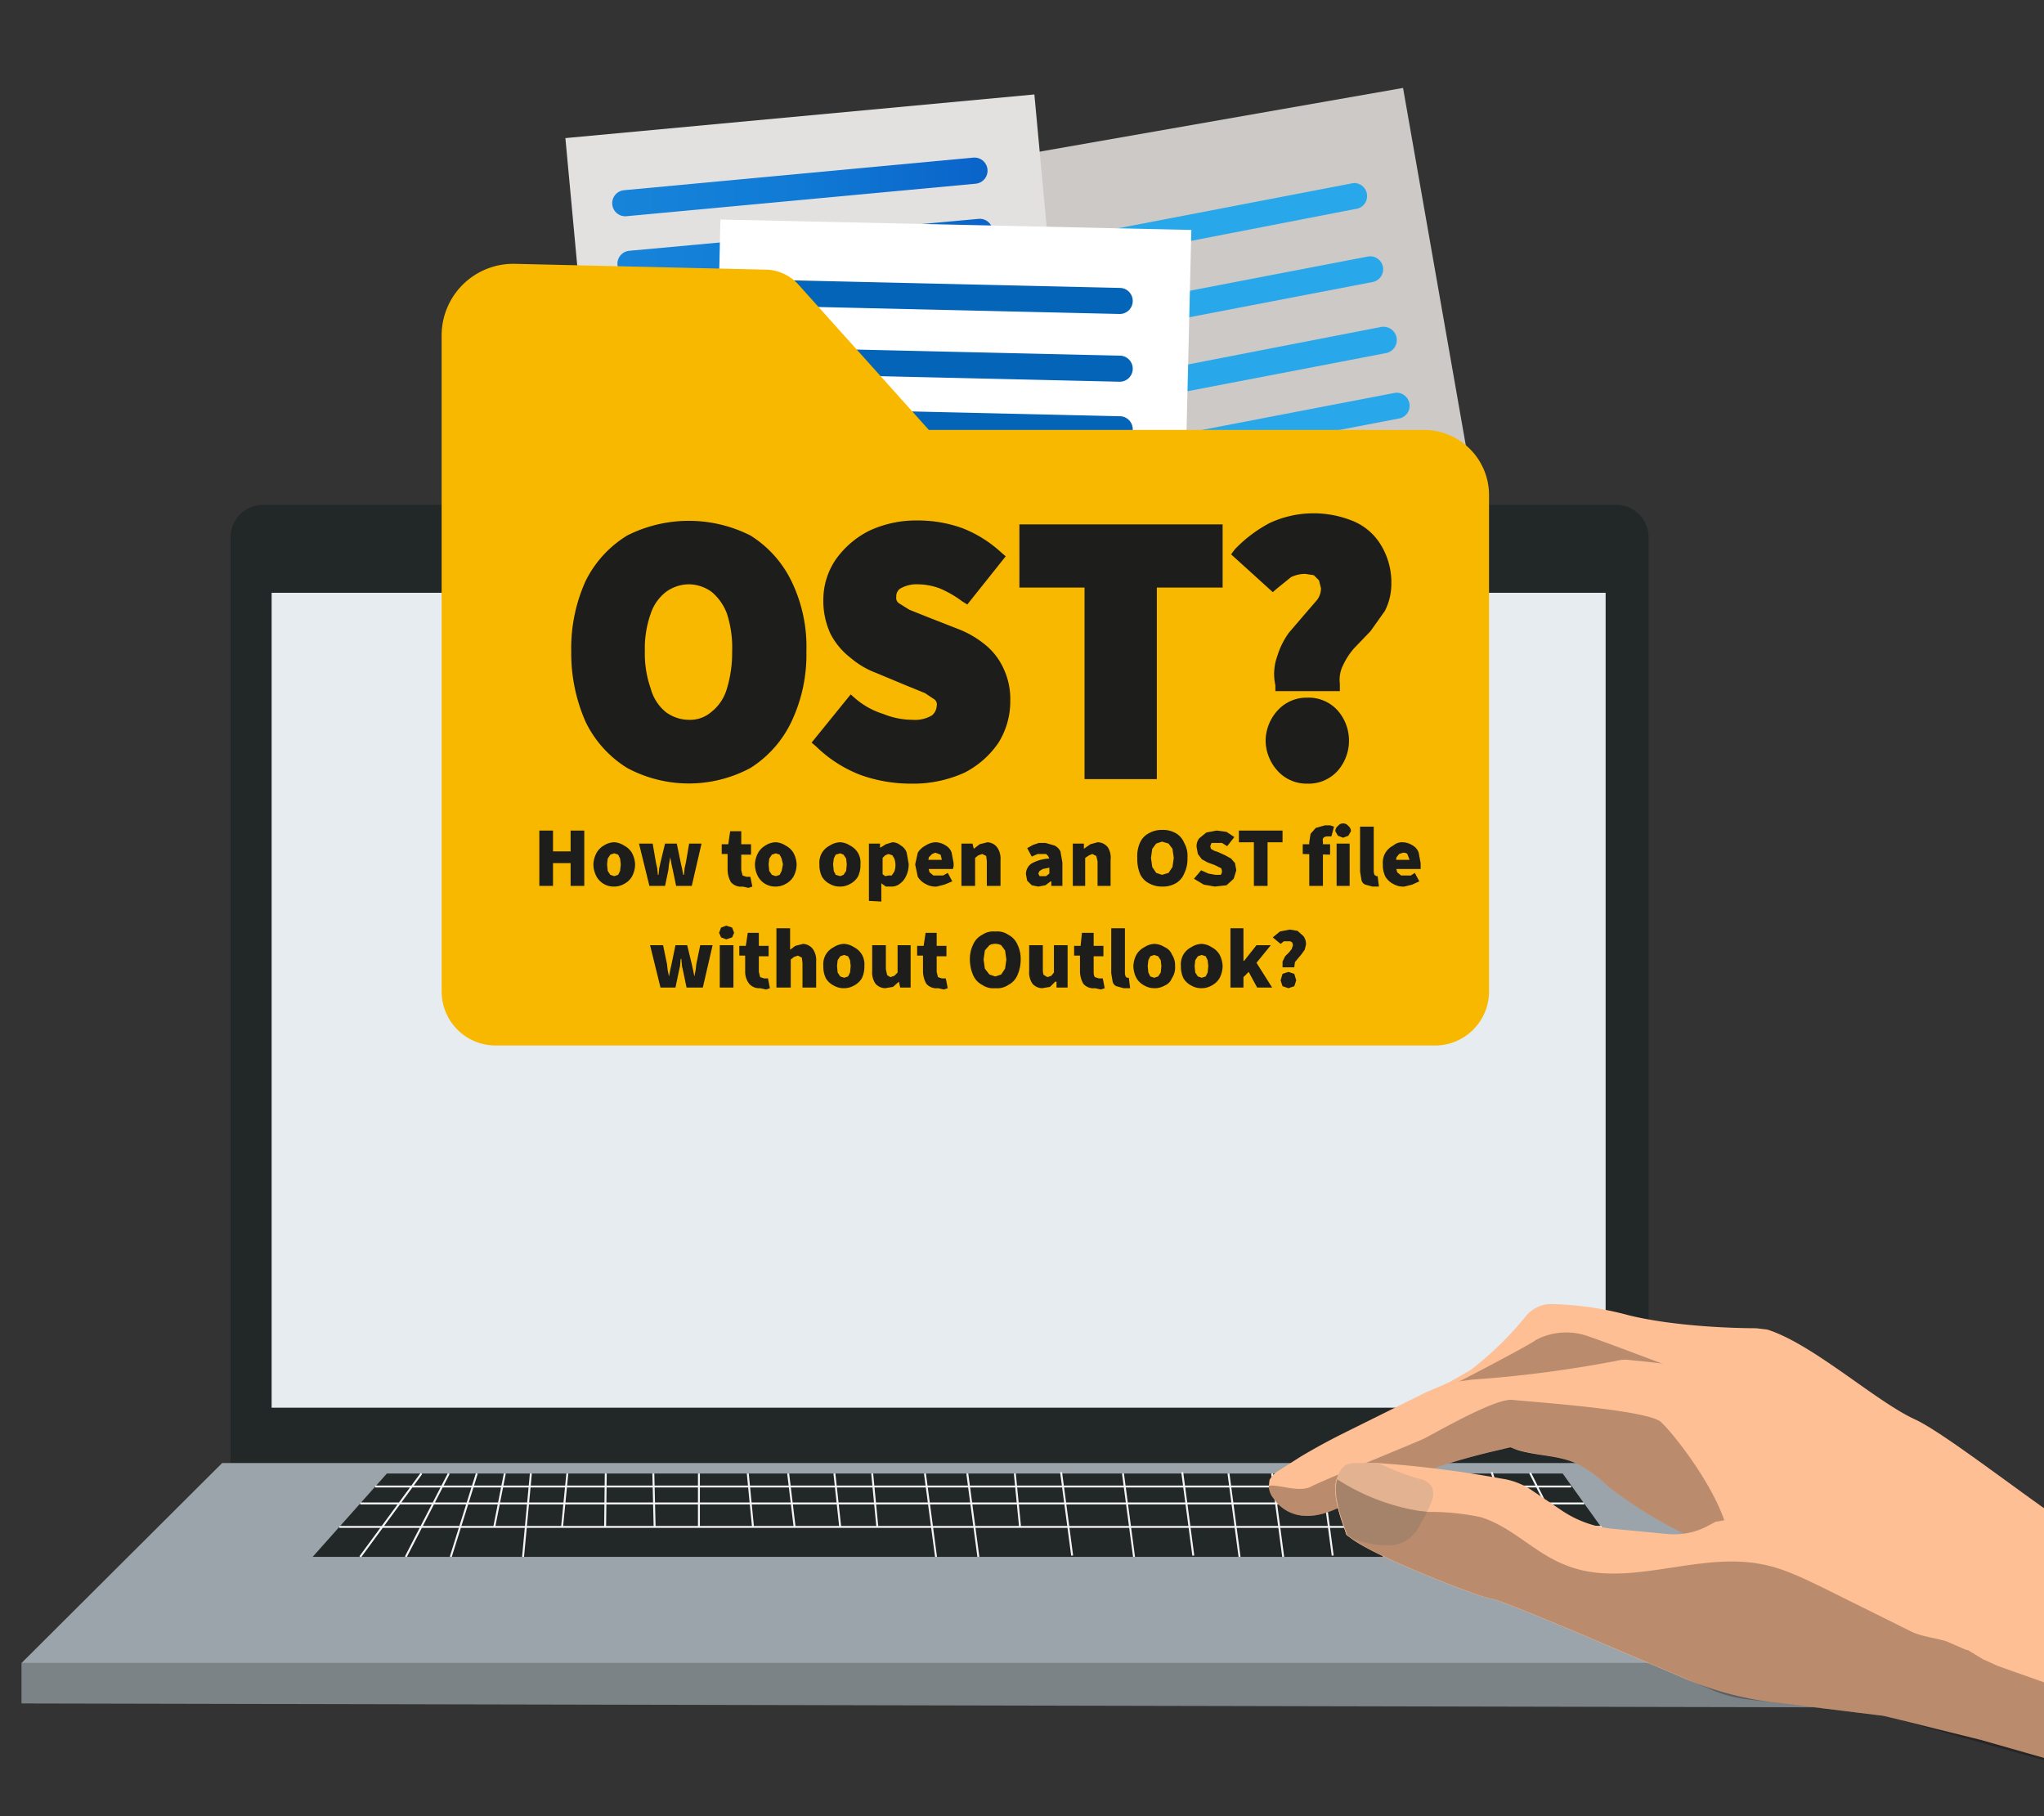
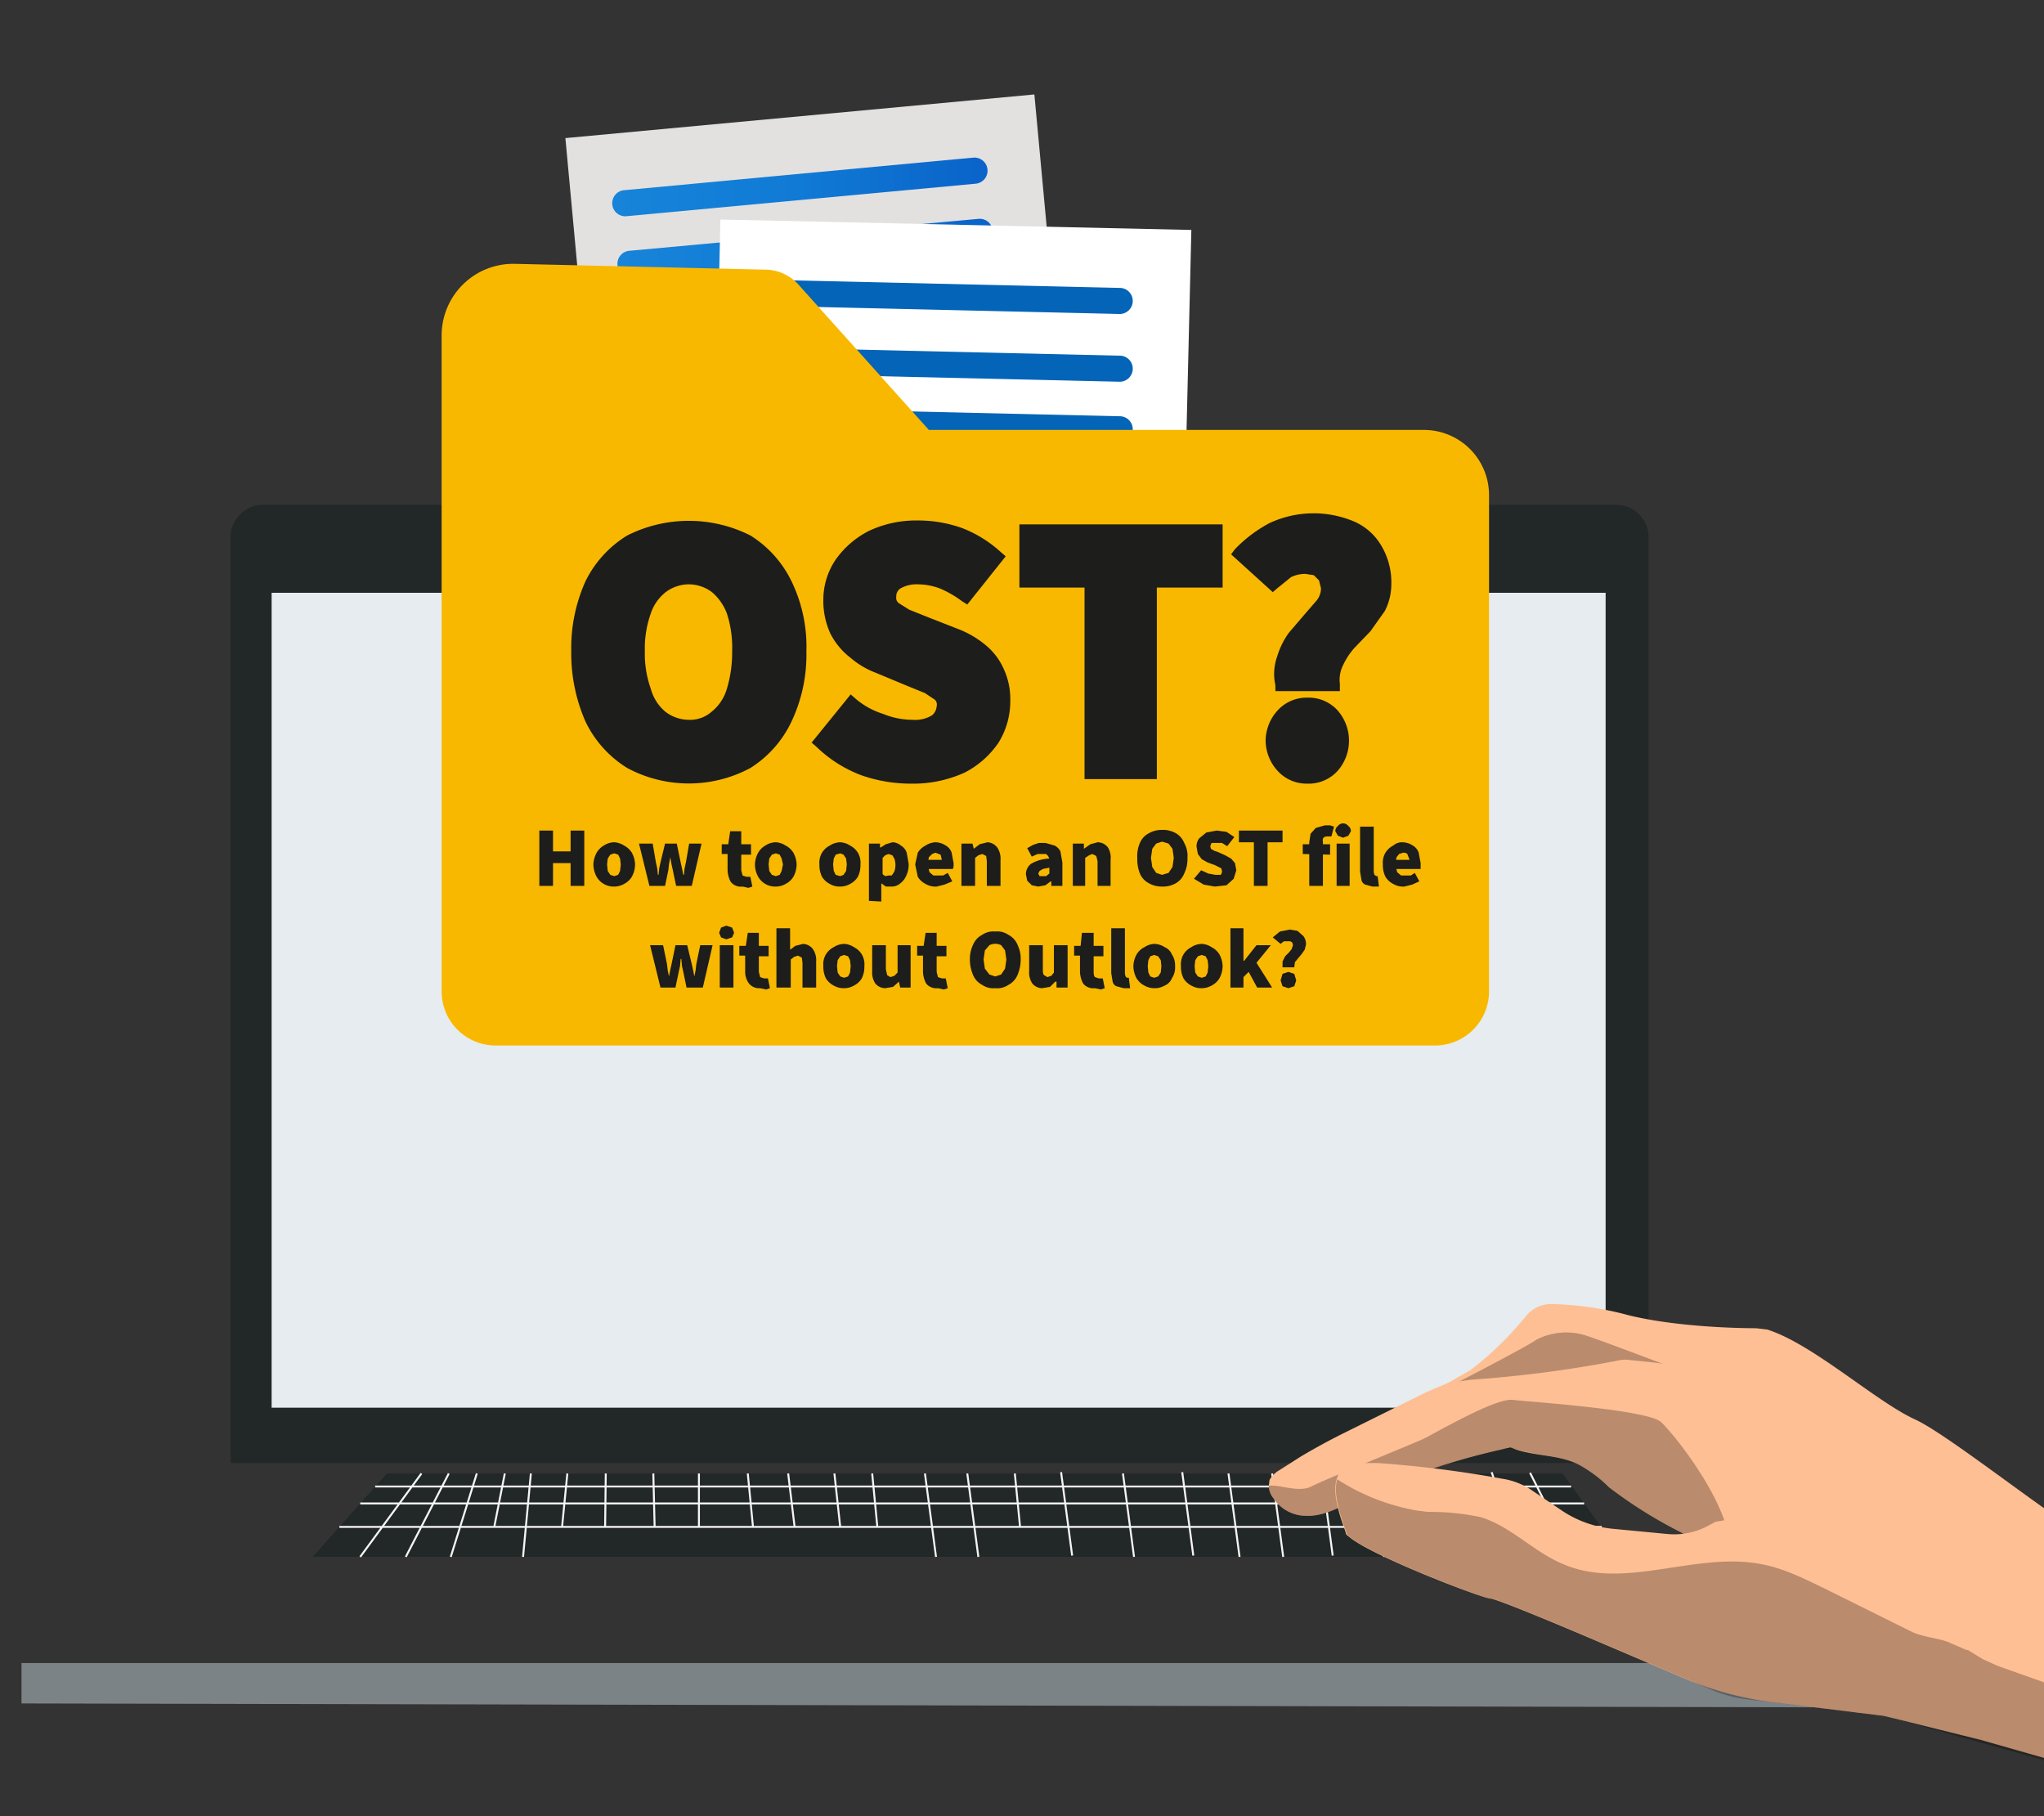
<svg xmlns="http://www.w3.org/2000/svg" xmlns:xlink="http://www.w3.org/1999/xlink" id="prefix__Layer_4" data-name="Layer 4" viewBox="0 0 313.8 278.8">
  <rect x="0" y="0" width="313.8" height="278.8" fill="#333333" stroke="none" />
  <defs>
    <linearGradient id="prefix__linear-gradient" x1="94" y1="28.7" x2="151.6" y2="28.7" gradientUnits="userSpaceOnUse">
      <stop offset="0" stop-color="#1784d9" />
      <stop offset=".5" stop-color="#107ad5" />
      <stop offset="1" stop-color="#0a63c9" />
    </linearGradient>
    <linearGradient id="prefix__linear-gradient-2" x1="94.8" y1="38" x2="152.4" y2="38" xlink:href="#prefix__linear-gradient" />
    <style>.prefix__cls-3{fill:#ffbf94}.prefix__cls-4{fill:#222827}.prefix__cls-16{opacity:.27}</style>
  </defs>
-   <path fill="#ccc9c6" d="m144.1 26 71.3-12.5 12.5 71.2-71.2 12.6z" />
-   <path d="M157.7 41.8a2 2 0 0 1-2-1.6 2 2 0 0 1 1.6-2.4l50.5-9.7a2 2 0 0 1 .7 3.9L158 41.8Zm2.1 11.3a2 2 0 0 1-1.9-1.7 2 2 0 0 1 1.5-2.3l50.5-9.7a2 2 0 0 1 2.4 1.5 2 2 0 0 1-1.6 2.4L160.2 53Zm2.1 10.8a2 2 0 0 1-1.9-1.6 2 2 0 0 1 1.5-2.3l50.5-9.8a2 2 0 1 1 .8 4l-50.5 9.7Zm2.2 10.1a2 2 0 0 1-2-1.6 2 2 0 0 1 1.6-2.4l50.5-9.7a2 2 0 0 1 .8 3.9l-50.5 9.7Z" fill="#28a8ea" />
  <path class="prefix__cls-3" d="m377.6 256-.6 27.3-.1 4.5v.1l-12.1-3.5-60.7-17.3 2.4-11.4 1.4-6.7.2-.8 18.8-8.5z" />
  <path class="prefix__cls-4" d="M40.6 77.5h207.3a5 5 0 0 1 5.2 5.2v141.9H35.4V82.7a5 5 0 0 1 5.2-5.2" />
  <path fill="#e6ecef" d="M41.7 91h204.8v125.1H41.7z" />
-   <path fill="#9aa4aa" d="M34.1 224.6 3.3 255.3h277.4l-27.6-30.7z" />
  <path fill="#7c8387" d="M3.3 255.3h277.4v6.8l-277.4-.6z" />
  <path class="prefix__cls-4" d="M59.4 226.2 48 239h201.1l-9.2-12.8z" />
  <path d="M52.1 234.4h193.8m-190.6-3.6h187.9m-185.6-2.6h183.6m-176.5-2L55.3 239m13.6-12.8L62.3 239m10.9-12.8-4 12.8m8.3-12.8-1.6 8.1m5.6-8.1L80.3 239m6.8-12.8-.8 8.1m6.7-8.1-.1 8.2m49.1-8.2 1.7 12.8m4.8-12.8 1.7 12.8m12.7-13 1.7 12.8m7.8-12.6 1.7 12.8m7.4-13 1.7 12.8m5.4-12.6 1.7 12.8m5-12.8L197 239m5.9-13 1.7 12.8m6.2-12.6 1.7 12.8m5.5-12.8 1.7 12.8m4.4-13 2.8 13m2.1-13 4.5 13m1.4-12.9 6.5 12.9m-107.5-12.8.8 8.3m21.1-8.3.8 8.2m-56.3-8.2.2 8.2m27.6-8.2.9 8.3m-21.7-8.3v8.3m13.7-8.3 1 8.3m-7.2-8.3.8 8.2" fill="none" stroke="#f5f5f5" stroke-miterlimit="10" stroke-width=".3" />
  <path fill="#e2e1e0" d="m86.8 21.2 72-6.7 7.7 82.8-72 6.7z" />
  <path d="M96 33.2a2 2 0 0 1-2-1.8 2 2 0 0 1 1.8-2.2l53.6-5a2 2 0 0 1 .4 4l-53.7 5Z" fill="url(#prefix__linear-gradient)" />
  <path d="M96.8 42.5a2 2 0 0 1-2-1.8 2 2 0 0 1 1.8-2.2l53.6-4.9a2 2 0 0 1 2.2 1.8 2 2 0 0 1-1.8 2.2L97 42.5Z" fill="url(#prefix__linear-gradient-2)" />
  <path fill="#fff" d="m110.6 33.7 72.3 1.6-2 83.2-72.2-1.6z" />
  <path d="M171.9 48.2 120 47a2 2 0 0 1-1.9-2.1 2 2 0 0 1 2-1.9l51.9 1.2a2 2 0 0 1 1.9 2.1 2 2 0 0 1-2 1.9m0 10.4L120 57.4a2 2 0 0 1-1.9-2.1 2 2 0 0 1 2-1.9l51.9 1.2a2 2 0 0 1 1.9 2.1 2 2 0 0 1-2 1.9m0 9.3L120 66.7a2 2 0 0 1-1.9-2.1 2 2 0 0 1 2-1.9l51.9 1.2a2 2 0 0 1 1.9 2.1 2 2 0 0 1-2 1.9" fill="#0364b8" />
  <path d="M67.8 51.4v100.8a8.3 8.3 0 0 0 8.3 8.3h144.2a8.3 8.3 0 0 0 8.3-8.3V76a10 10 0 0 0-9.9-10h-76.1l-20.1-22.4a7 7 0 0 0-4.7-2.2l-38.9-.9a11 11 0 0 0-11.1 10.9" fill="#f9b800" />
  <path d="M115.2 82.2a21 21 0 0 0-18.9 0 17 17 0 0 0-6.4 7 25 25 0 0 0-2.2 10.8 26 26 0 0 0 2.2 10.8 17 17 0 0 0 6.4 7.1 20 20 0 0 0 18.9 0 17 17 0 0 0 6.3-7.1 24 24 0 0 0 2.3-10.8 23 23 0 0 0-2.3-10.8 17 17 0 0 0-6.3-7m-15.3 12a7 7 0 0 1 2.3-3.3 6 6 0 0 1 3.5-1.2 6 6 0 0 1 3.6 1.2 8 8 0 0 1 2.3 3.3 17 17 0 0 1 .8 5.8 19 19 0 0 1-.8 5.7 7 7 0 0 1-2.4 3.6 5 5 0 0 1-3.5 1.2 6 6 0 0 1-3.5-1.2 7 7 0 0 1-2.3-3.6 16 16 0 0 1-.9-5.7 16 16 0 0 1 .9-5.8m51.5 4.9a15 15 0 0 0-4.2-2.5l-4.6-1.8-3-1.2-1.6-1a1 1 0 0 1-.4-1 1.4 1.4 0 0 1 .7-1.3 5 5 0 0 1 2.6-.6 10 10 0 0 1 3.3.6 16 16 0 0 1 3.5 2l.8.5 5.9-7.4-.7-.6a19 19 0 0 0-5.9-3.7 20 20 0 0 0-6.9-1.2 17 17 0 0 0-7.5 1.6 14 14 0 0 0-5.1 4.4 11 11 0 0 0-1.9 6.2 12 12 0 0 0 1.1 5.2 11 11 0 0 0 3.1 3.7 13 13 0 0 0 3.9 2.3l4.8 2 2.7 1.1 1.5 1a1 1 0 0 1 .3 1 2 2 0 0 1-.7 1.4 5 5 0 0 1-3 .7 12 12 0 0 1-4.5-.9 12 12 0 0 1-4.2-2.3l-.8-.7-6 7.4.7.6a20 20 0 0 0 6.9 4.4 23 23 0 0 0 7.7 1.3 19 19 0 0 0 8.2-1.7 14 14 0 0 0 5.2-4.6 12 12 0 0 0 1.8-6.4 11 11 0 0 0-1-4.9 10 10 0 0 0-2.7-3.6m5.1-8.9h10v29.4h11.1V90.2h10.1v-9.7h-31.2zm55.4-6.7a9 9 0 0 0-4.4-3.6 16 16 0 0 0-12.6.4 21 21 0 0 0-5.3 4l-.6.8 6.4 5.8.7-.6 2.1-1.7a5 5 0 0 1 2.2-.5l1.3.2.8.8.3 1.2a3 3 0 0 1-.6 1.8l-1.9 2.2-2.4 2.8a12 12 0 0 0-1.8 3.6 8 8 0 0 0-.3 4.5v.9h9.9V105a5 5 0 0 1 .5-2.9 11 11 0 0 1 1.7-2.6l2.5-2.6 2.2-3.1a9 9 0 0 0 1-4.1 11 11 0 0 0-1.7-6.2m-11.2 23.6a6 6 0 0 0-4.5 1.9 7 7 0 0 0-1.9 4.7 7 7 0 0 0 1.9 4.7 6 6 0 0 0 4.5 1.9 6 6 0 0 0 4.6-1.9 7 7 0 0 0 1.8-4.7 7 7 0 0 0-1.8-4.7 6 6 0 0 0-4.6-1.9M82.8 136v-8.5h2.1v3.2h2.7v-3.2h2.1v8.5h-2.1v-3.5h-2.7v3.5Zm11.5.1a3 3 0 0 1-1.6-.4 3 3 0 0 1-1.1-1.1 4 4 0 0 1-.5-1.9 4 4 0 0 1 .5-1.8 3 3 0 0 1 1.1-1.1 3 3 0 0 1 1.6-.5 3 3 0 0 1 1.5.5 3 3 0 0 1 1.2 1.1 4 4 0 0 1 .5 1.8 4 4 0 0 1-.5 1.9 3 3 0 0 1-1.2 1.1 3 3 0 0 1-1.5.4m0-1.6.6-.2.3-.6.1-1-.1-.9-.3-.6-.6-.2-.6.2-.4.6-.1.9.1 1 .4.6Zm5.4 1.5-1.6-6.5h2.1l.5 2.9.2.9.1 1h.1l.1-1 .2-.9.7-2.9h1.8l.6 2.9.2.9.2 1h.1l.1-1 .2-.9.5-2.9h1.9l-1.5 6.5h-2.4l-.5-2.4-.2-.9-.2-1.1-.2 1.1-.1.9-.5 2.4Zm14.3.1a2 2 0 0 1-1.8-.7 4 4 0 0 1-.5-1.9v-2.4h-.9v-1.5h1l.3-2h1.7v2h1.5v1.6h-1.5v2.4l.2.8.6.2h.6l.3 1.5-.6.2Zm5.1 0a3 3 0 0 1-1.6-.4 3 3 0 0 1-1.1-1.1 4 4 0 0 1-.5-1.9 4 4 0 0 1 .5-1.8 3 3 0 0 1 1.1-1.1 3 3 0 0 1 1.6-.5 3 3 0 0 1 1.5.5 3 3 0 0 1 1.2 1.1 4 4 0 0 1 .5 1.8 4 4 0 0 1-.5 1.9 3 3 0 0 1-1.2 1.1 3 3 0 0 1-1.5.4m0-1.6.6-.2.3-.6.2-1-.2-.9-.3-.6-.6-.2-.6.2-.4.6-.1.9.1 1 .4.6Zm9.9 1.6a3 3 0 0 1-1.6-.4 3 3 0 0 1-1.2-1.1 4 4 0 0 1-.4-1.9 3 3 0 0 1 .4-1.8 3 3 0 0 1 1.2-1.1 3 3 0 0 1 1.6-.5 3 3 0 0 1 1.5.5 3 3 0 0 1 1.2 1.1 3 3 0 0 1 .4 1.8 4 4 0 0 1-.4 1.9 3 3 0 0 1-1.2 1.1 3 3 0 0 1-1.5.4m0-1.6.5-.2.4-.6.1-1-.1-.9-.4-.6-.5-.2-.7.2-.3.6-.1.9.1 1 .3.6Zm4.4 3.8v-8.8h1.7v.6h.1l.8-.5 1-.3a2 2 0 0 1 1.3.5 2 2 0 0 1 .9 1.1l.3 1.7a4 4 0 0 1-.4 1.9 3 3 0 0 1-1 1.2 2 2 0 0 1-1.3.4h-.8l-.7-.5v2.8Zm3-3.9h.5l.4-.6a3 3 0 0 0 0-2l-.3-.5-.6-.2-.5.2-.4.4v2.5l.4.3Zm7.4 1.7a3 3 0 0 1-1.7-.4 3 3 0 0 1-1.2-1.1l-.4-1.9.4-1.8a3 3 0 0 1 1.2-1.1 3 3 0 0 1 1.5-.5 3 3 0 0 1 1.6.5 2 2 0 0 1 .9 1.1l.3 1.6v.5l-.1.4h-4.2V132h2.5l-.2-.8-.8-.3-.5.2-.5.5-.2 1.1.3 1.2.6.5h1.5l.7-.4.7 1.3-1.2.5zm3.8-.1v-6.5h1.7l.2.8.9-.7 1.2-.3a2 2 0 0 1 1.5.8 3 3 0 0 1 .5 1.9v4h-2.1v-3.8l-.1-.8-.6-.3-.6.2-.5.4v4.3Zm11.8.1-1-.2-.7-.7-.2-1a2 2 0 0 1 .8-1.6 6 6 0 0 1 2.8-.8l-.2-.4-.3-.3h-1.3l-.9.4-.7-1.3.9-.5.9-.3h1l1.4.4a2 2 0 0 1 .9.9l.3 1.7v3.6h-1.7v-.7h-.1l-.8.6zm.7-1.6h.5l.5-.4v-.9l-1 .2-.5.3-.2.4.2.4Zm4.6 1.5v-6.5h1.7v.8l1-.7 1.1-.3a2 2 0 0 1 1.6.8 3 3 0 0 1 .4 1.9v4h-2v-3.8l-.2-.8-.6-.3-.5.2-.6.4v4.3Zm13.7.1a4 4 0 0 1-2-.5 3 3 0 0 1-1.4-1.5 6 6 0 0 1-.4-2.4 5 5 0 0 1 .4-2.3 3 3 0 0 1 1.4-1.5 4 4 0 0 1 2-.5 4 4 0 0 1 2.1.5 3 3 0 0 1 1.3 1.5 4 4 0 0 1 .5 2.3 5 5 0 0 1-.5 2.4 3 3 0 0 1-1.3 1.5 4 4 0 0 1-2.1.5m0-1.8 1-.3.6-.9.2-1.4-.2-1.4-.6-.8-1-.3-.9.3-.6.8-.2 1.4.2 1.4.6.9Zm8.1 1.8-1.7-.3-1.5-.9 1.1-1.3 1.1.5 1.1.2h.8q.2-.2.2-.6l-.1-.4-.4-.2-.6-.3-1.1-.4-.9-.5-.6-.8-.2-1.1a2 2 0 0 1 .4-1.3l1.1-.9 1.6-.3 1.5.2 1.2.8-1.1 1.4-.8-.5H186l-.2.5.1.4.5.3.6.2 1.1.5.9.5.6.7.2 1.1-.4 1.3-1.1 1zm6-.1v-6.7h-2.3v-1.8h6.7v1.8h-2.3v6.7Zm7.5-4.9v-1.5h4.2v1.6Zm1 4.9v-6.7l.2-1.3.8-.9 1.4-.4h.8l.6.2-.4 1.5h-.6q-.4 0-.6.2t-.1.6v6.8Zm5.2-7.4-.8-.3-.4-.7a1 1 0 0 1 .4-.8 1 1 0 0 1 1.6 0 1 1 0 0 1 .4.8l-.4.7zm-1 7.4v-6.5h2v6.5Zm5.5.1-1.1-.3a1 1 0 0 1-.6-.8l-.2-1.2v-6.9h2.1v7l.1.4.3.2h.2l.2 1.6zm4.9 0a3 3 0 0 1-1.7-.4 3 3 0 0 1-1.2-1.1 4 4 0 0 1-.4-1.9 3 3 0 0 1 .4-1.8 3 3 0 0 1 1.2-1.1 2 2 0 0 1 1.4-.5 3 3 0 0 1 1.6.5 2 2 0 0 1 .9 1.1l.3 1.6v.9h-4.2V132h2.5l-.3-.8q-.1-.3-.7-.3l-.6.2-.4.5-.2 1.1.3 1.2.6.5h1.5l.6-.4.7 1.3-1.1.5zm-114.2 15.5-1.6-6.5h2l.6 2.9.1.9.2 1 .2-1 .2-.9.6-2.9h1.8l.7 2.9.2.9.2 1 .2-1 .1-.9.6-2.9h1.9l-1.5 6.5h-2.5l-.5-2.4-.2-.9-.1-1.1h-.1l-.1 1.1-.2.9-.5 2.4Zm10.1-7.4-.8-.3-.3-.7.3-.8.8-.3.9.3.3.8-.3.7zm-1 7.4v-6.5h2.1v6.5Zm6.2.1a2 2 0 0 1-1.7-.7 3 3 0 0 1-.6-1.9v-2.4h-.9v-1.5h1l.3-2h1.7v2h1.5v1.6h-1.5v2.4l.2.8.6.2h.6l.3 1.5-.6.2Zm2.5-.1v-9.1h2.1v3.3l.8-.6 1.2-.3a2 2 0 0 1 1.5.8 3 3 0 0 1 .5 1.9v4h-2.1v-3.8l-.1-.8-.6-.3-.6.2-.5.4v4.3Zm10.4.1a3 3 0 0 1-1.6-.4 3 3 0 0 1-1.2-1.1 4 4 0 0 1-.4-1.9 3 3 0 0 1 .4-1.8 3 3 0 0 1 1.2-1.1 3 3 0 0 1 1.6-.5 3 3 0 0 1 1.5.5 3 3 0 0 1 1.2 1.1 3 3 0 0 1 .4 1.8 4 4 0 0 1-.4 1.9 3 3 0 0 1-1.2 1.1 3 3 0 0 1-1.5.4m0-1.6.6-.2.3-.6.1-1-.1-.9-.3-.6-.6-.2-.6.2-.4.6-.1.9.1 1 .4.6Zm6.3 1.6a2 2 0 0 1-1.5-.7 3 3 0 0 1-.5-1.9v-4h2.1v3.7l.2.9.5.3.6-.2.5-.5v-4.2h2v6.5h-1.6l-.2-.9-.9.8Zm8.1 0a2 2 0 0 1-1.8-.7 4 4 0 0 1-.5-1.9v-2.4h-.9v-1.5h1l.3-2h1.7v2h1.5v1.6h-1.5v2.4l.2.8.6.2h.6l.3 1.5-.6.2Zm8.8 0a3 3 0 0 1-2-.5 3 3 0 0 1-1.4-1.5 6 6 0 0 1-.5-2.4 5 5 0 0 1 .5-2.3 3 3 0 0 1 1.4-1.5 3 3 0 0 1 2-.5 3 3 0 0 1 2 .5 3 3 0 0 1 1.4 1.5 5 5 0 0 1 .5 2.3 6 6 0 0 1-.5 2.4 3 3 0 0 1-1.4 1.5 3 3 0 0 1-2 .5m0-1.8.9-.3.6-.9.2-1.4-.2-1.4-.6-.8a2 2 0 0 0-1.8 0l-.7.8-.2 1.4.2 1.4.7.9zm7.2 1.8a2 2 0 0 1-1.5-.7 3 3 0 0 1-.5-1.9v-4h2.1v3.7q0 .8.2.9l.5.3.6-.2.4-.5v-4.2h2.1v6.5h-1.7v-.9h-.2l-.8.8Zm8.1 0a2 2 0 0 1-1.8-.7 4 4 0 0 1-.5-1.9v-2.4h-.9v-1.5h1l.2-2h1.8v2h1.5v1.6h-1.5v2.4q0 .6.2.8l.6.2h.6l.3 1.5-.6.2Zm4.4 0-1.1-.3a1 1 0 0 1-.6-.8l-.2-1.2v-6.9h2.1v7l.1.4.2.2h.3l.2 1.6zm4.7 0a3 3 0 0 1-1.5-.4 3 3 0 0 1-1.2-1.1 4 4 0 0 1-.5-1.9 4 4 0 0 1 .5-1.8 3 3 0 0 1 1.2-1.1 3 3 0 0 1 1.5-.5 3 3 0 0 1 1.6.5 2 2 0 0 1 1.1 1.1 3 3 0 0 1 .5 1.8 3 3 0 0 1-.5 1.9 2 2 0 0 1-1.1 1.1 3 3 0 0 1-1.6.4m0-1.6.6-.2.4-.6.1-1-.1-.9-.4-.6-.6-.2-.6.2-.3.6-.1.9.1 1 .3.6Zm7.3 1.6a3 3 0 0 1-1.6-.4 3 3 0 0 1-1.2-1.1 4 4 0 0 1-.4-1.9 3 3 0 0 1 .4-1.8 3 3 0 0 1 1.2-1.1 3 3 0 0 1 1.6-.5 3 3 0 0 1 1.5.5 3 3 0 0 1 1.2 1.1 4 4 0 0 1 .5 1.8 4 4 0 0 1-.5 1.9 3 3 0 0 1-1.2 1.1 3 3 0 0 1-1.5.4m0-1.6.6-.2.3-.6.1-1-.1-.9-.3-.6-.6-.2-.6.2-.4.6-.1.9.1 1 .4.6Zm4.4 1.5v-9.1h2v5h.1l1.9-2.4h2.2l-2.2 2.7 2.4 3.8H193l-1.3-2.4-.8.8v1.6Zm8-3.1v-.9l.4-.8.6-.6.4-.5.2-.6-.1-.4-.3-.2h-1l-.5.4-1.2-1 1.1-.9 1.5-.3 1.2.2.9.8a2 2 0 0 1 .4 1.3l-.2.8-.5.7-.5.6-.5.6-.1.8Zm.9 3.2-.9-.3-.3-.9.3-1 .9-.3.9.3.3 1-.3.9Z" fill="#1d1d1b" />
  <path class="prefix__cls-3" d="M326.9 239.7c-6.3-2.1-26.8-19-32.9-21.8s-15.7-11.6-22.7-13.8l-1.7-.2c-2.8 0-12.3-.2-19.6-2a49 49 0 0 0-11.5-1.7 5 5 0 0 0-4.2 1.8 51 51 0 0 1-8.5 8.3l-8.9 5.1 10.1 2.8s42.2-2.4 42.6-2.1 32 33.1 45.1 35.8c4.3.9 12.2-12.2 12.2-12.2" />
  <path class="prefix__cls-16" d="M221.1 213.6s13.6-7 14.7-7.9a10 10 0 0 1 8.2-.5c3.9 1.3 16.9 6.4 18.1 6.6s-5.4 5.3-5.6 5.3l-30.9-1.2Z" />
  <path class="prefix__cls-3" d="M313.8 239c-10.4-2.1-33.3-17-39.2-22.8s-20.1-7-24.3-7.4a5 5 0 0 0-2.1.1 186 186 0 0 1-22.3 2.9l-3.6.5-3.3 1.4-12.9 6.4q-3.2 1.6-6.4 3.5l-3.3 2.1a4 4 0 0 0-1.5 1.5l-.1.9a3 3 0 0 0 .7 1.9 6 6 0 0 0 5 2.7c2.2.1 4.4-.9 6.4-1.9a107 107 0 0 1 25-8.6c3.3 1.4 7.2 1 10.4 2.6a20 20 0 0 1 4.7 3.5 70 70 0 0 0 11 6.9 80 80 0 0 1 7.3 4.5q5.7 4.2 11.8 8.4c6.1 4.2 5.8 3.9 8.8 5.7a145 145 0 0 0 24 11.9" />
  <path class="prefix__cls-16" d="M265.3 239.7a80 80 0 0 0-7.3-4.5 70 70 0 0 1-11-6.9 20 20 0 0 0-4.7-3.5c-2.8-1.4-6.1-1.3-9.1-2.2a7 7 0 0 0-2.8-.1 110 110 0 0 0-23.5 8.3c-2 1-4.2 2-6.4 1.9a6 6 0 0 1-5-2.7 3 3 0 0 1-.7-1.9c1.4-.3 4.6 1.1 6.5.1s15.7-6.6 17.2-7.3 11-6.3 13.7-6 20.7 1.5 22.8 3.4 12.4 14.8 10.3 21.4" />
  <path class="prefix__cls-3" d="M306.6 259c.2.7-2.5 8.1-2.5 8.1l-14.9-3.7-16.3-2a50 50 0 0 1-14.2-3.7l-12.2-5.2s-16.3-7-17.7-7.1-18.4-6.6-21.7-9.5q-.5-.3-.5-.6c0-.3-2.3-5.5-1.4-8.2s1.8-2.5 4.5-2.5h1.9a175 175 0 0 1 19 2.4 11 11 0 0 1 4.6 1.8l4.3 2.9a17 17 0 0 0 8.2 3l8.4.8a11 11 0 0 0 5.8-1.1l1.5-.8c2.9-.3 22.3-5.5 23.3-5.5a268 268 0 0 1 19.9 30.9" />
-   <path d="m219.7 230.7-.6 1.4-1.5 2.7a6 6 0 0 1-1.9 1.8 5 5 0 0 1-2.8.6 13 13 0 0 1-5.8-1.3q-.5-.3-.5-.6c0-.3-2.3-5.5-1.4-8.2s1.8-2.5 4.5-2.5h1.9a40 40 0 0 0 6.2 2.4 3 3 0 0 1 2 1.2 3 3 0 0 1-.1 2.5" fill="#e2b291" />
  <path class="prefix__cls-16" d="M377 283.3v4.5l-12.1-3.4-75.6-21-20.8-2.5a20 20 0 0 1-5.5-1.4l-16.4-7s-16.3-7-17.7-7.1-18.4-6.6-21.7-9.5q-.5-.3-.5-.6c0-.3-2.3-5.5-1.4-8.2a33 33 0 0 0 12.3 4.8l1.6.2a37 37 0 0 1 8.1.8c4.7 1.4 8.3 5.5 12.9 7.3 9.3 3.9 20.1-2 30.1-.1 3.4.6 6.6 2.2 9.7 3.7l13.5 6.7c1.7.8 3.6.9 5.4 1.5l3 1.3h.2l2.3 1.4 2.2 1c4.6 1.7 49.6 17.2 67.7 26Z" />
</svg>